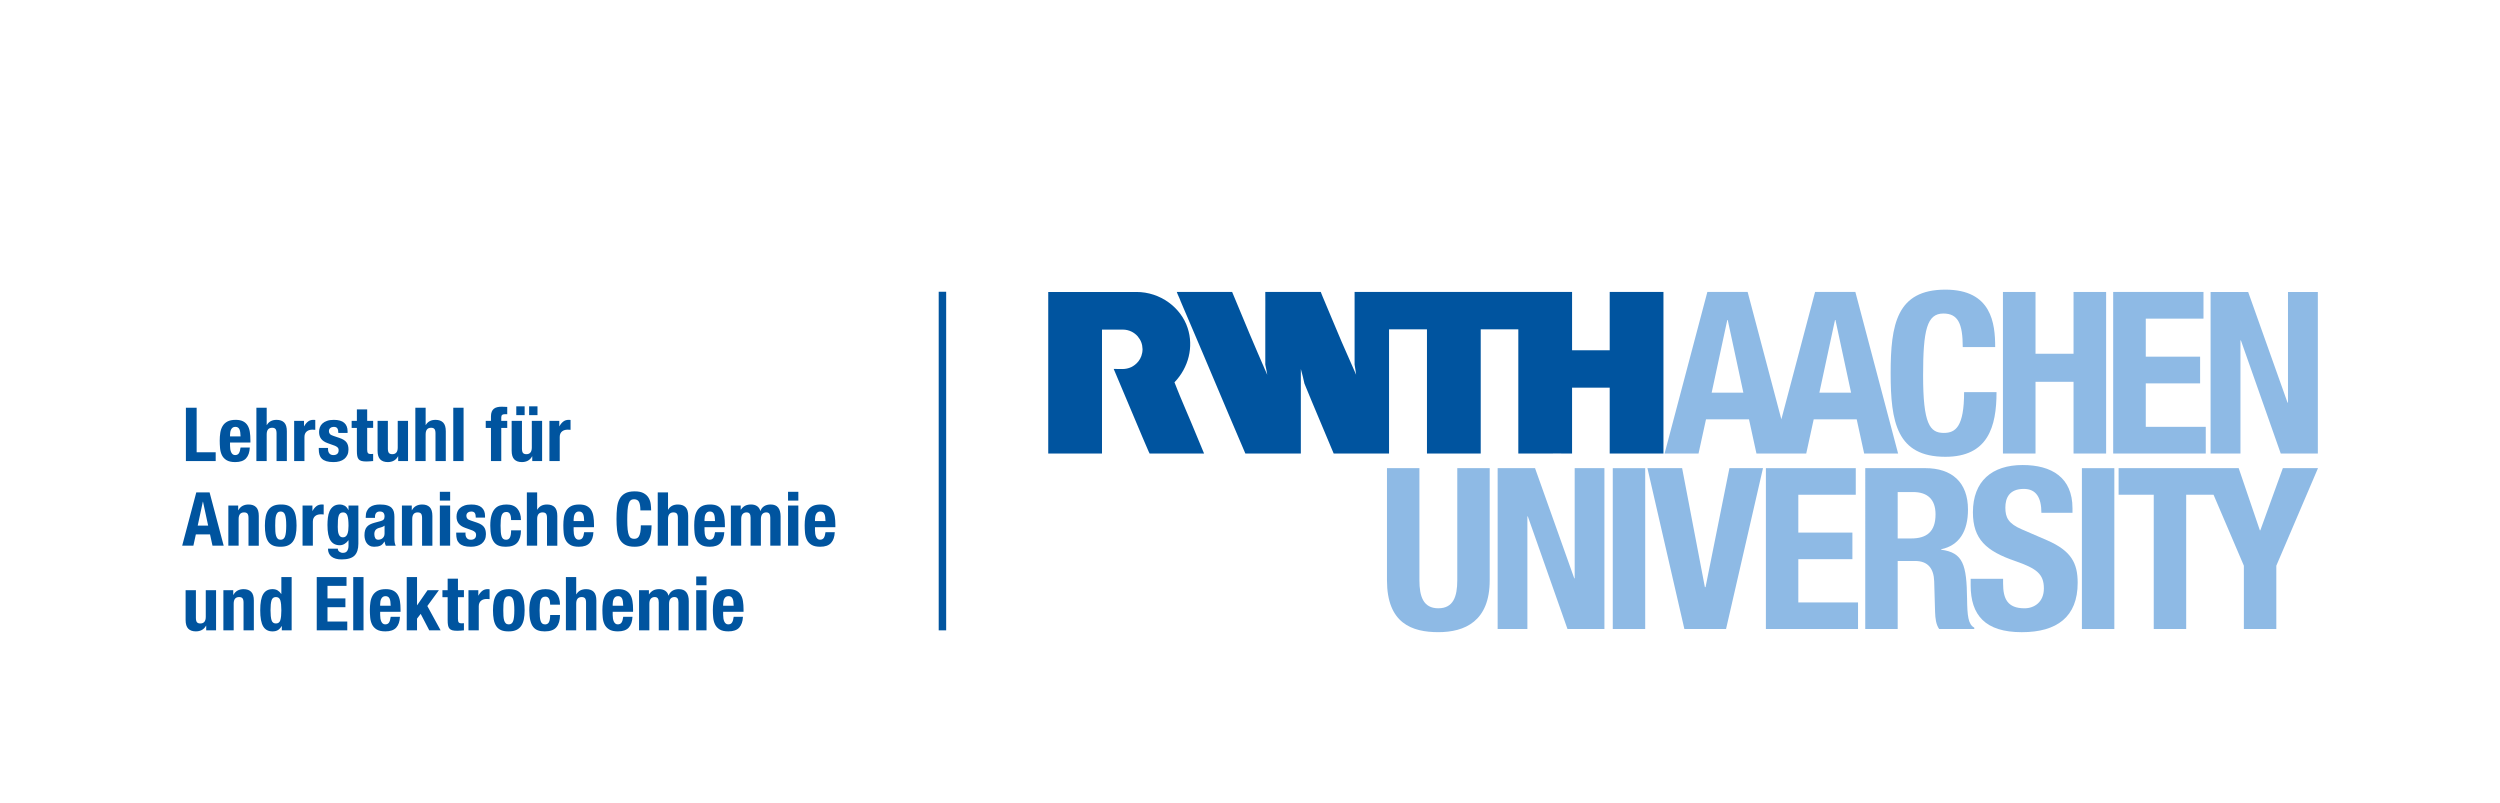
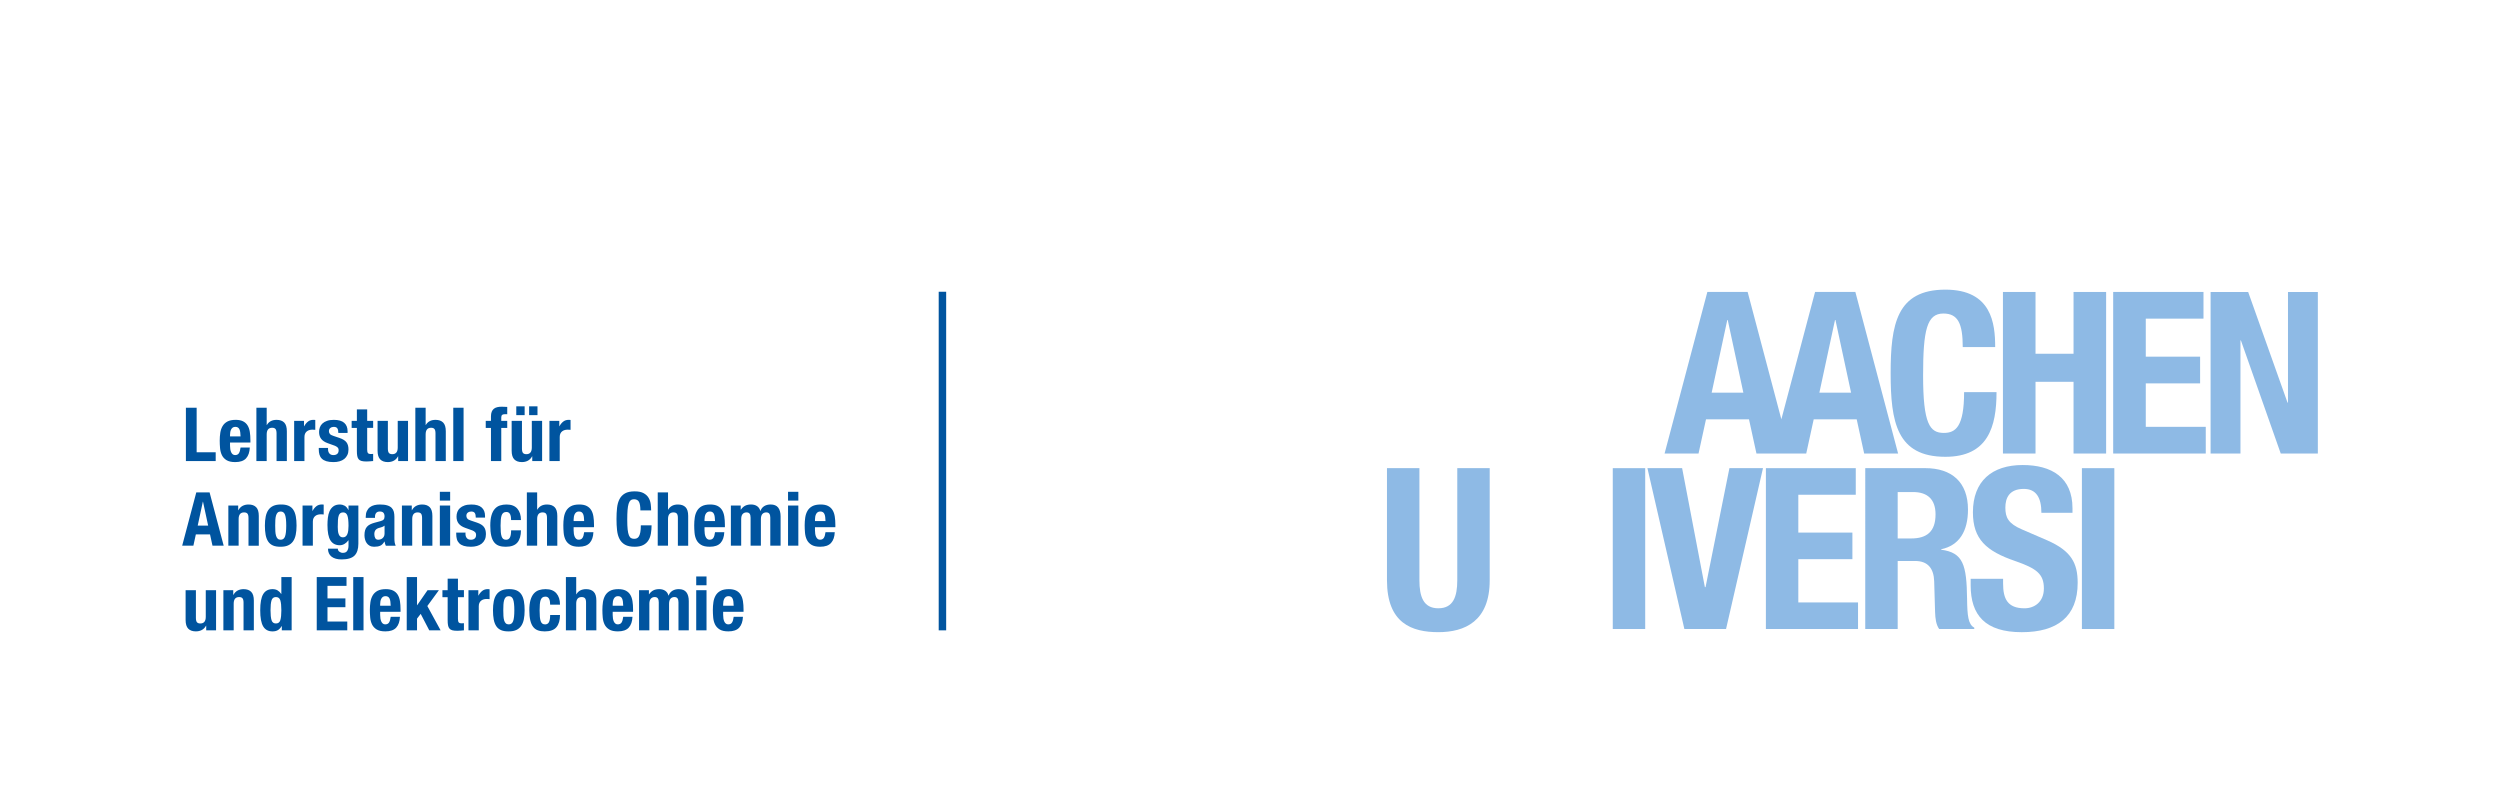
<svg xmlns="http://www.w3.org/2000/svg" xmlns:xlink="http://www.w3.org/1999/xlink" version="1.1" id="Ebene_1" x="0px" y="0px" width="342.571px" height="110px" viewBox="0 0 342.571 110" enable-background="new 0 0 342.571 110" xml:space="preserve">
  <rect fill="#FFFFFF" width="342.571" height="110" />
  <g>
    <defs>
      <rect id="SVGID_1_" x="10.463" y="16.78" width="321.666" height="92.795" />
    </defs>
    <clipPath id="SVGID_2_">
      <use xlink:href="#SVGID_1_" overflow="visible" />
    </clipPath>
    <path clip-path="url(#SVGID_2_)" fill="#8EBAE5" d="M255.592,86.192h4.445v-9.323h2.376c1.791,0,2.563,1.051,2.625,2.779   l0.123,4.229c0.03,0.862,0.124,1.696,0.556,2.314h4.814v-0.185c-0.833-0.434-0.957-1.637-0.986-3.951   c-0.063-4.662-0.525-6.329-3.55-6.73v-0.062c2.5-0.524,3.674-2.5,3.674-5.434c0-3.767-2.224-5.681-5.866-5.681h-8.211V86.192z    M260.037,67.424h2.099c2.006,0,3.088,1.019,3.088,3.057c0,2.376-1.205,3.302-3.335,3.302h-1.852V67.424z" />
    <path clip-path="url(#SVGID_2_)" fill="#8EBAE5" d="M190.055,64.151v15.373c0,5.896,3.426,7.1,7.038,7.1   c3.611,0,7.039-1.48,7.039-7.1V64.151h-4.445v15.373c0,2.192-0.524,3.828-2.594,3.828c-2.068,0-2.593-1.636-2.593-3.828V64.151   H190.055z" />
  </g>
-   <polygon fill="#8EBAE5" points="205.22,64.151 205.22,86.192 209.295,86.192 209.295,70.759 209.355,70.759 214.789,86.192   219.852,86.192 219.852,64.151 215.776,64.151 215.776,79.246 215.716,79.246 210.344,64.151 " />
  <rect x="220.995" y="64.151" fill="#8EBAE5" width="4.445" height="22.041" />
  <polygon fill="#8EBAE5" points="225.744,64.151 230.807,86.192 236.518,86.192 241.58,64.151 236.98,64.151 233.709,80.451   233.616,80.451 230.499,64.151 " />
  <polygon fill="#8EBAE5" points="241.977,64.151 241.977,86.192 254.603,86.192 254.603,82.551 246.421,82.551 246.421,76.622   253.831,76.622 253.831,72.98 246.421,72.98 246.421,67.794 254.293,67.794 254.293,64.151 " />
  <g>
    <defs>
      <rect id="SVGID_3_" x="10.463" y="16.78" width="321.666" height="92.795" />
    </defs>
    <clipPath id="SVGID_4_">
      <use xlink:href="#SVGID_3_" overflow="visible" />
    </clipPath>
    <path clip-path="url(#SVGID_4_)" fill="#8EBAE5" d="M270.037,79.309v0.895c0,4.076,1.975,6.423,7.008,6.423   c4.815,0,7.655-2.101,7.655-6.763c0-2.685-0.865-4.382-4.199-5.834l-3.426-1.48c-1.884-0.804-2.284-1.637-2.284-2.994   c0-1.296,0.524-2.563,2.531-2.563c1.696,0,2.407,1.204,2.407,3.273h4.261v-0.618c0-4.229-2.872-5.927-6.823-5.927   c-4.198,0-6.821,2.191-6.821,6.481c0,3.675,1.821,5.312,5.772,6.668c2.933,1.02,3.952,1.761,3.952,3.768   c0,1.852-1.299,2.716-2.655,2.716c-2.347,0-2.934-1.327-2.934-3.396v-0.648H270.037z" />
  </g>
  <rect x="285.28" y="64.151" fill="#8EBAE5" width="4.444" height="22.041" />
-   <polygon fill="#8EBAE5" points="312.814,64.151 309.728,72.672 309.666,72.672 306.765,64.151 290.309,64.151 290.309,67.794   295.124,67.794 295.124,86.192 299.569,86.192 299.569,67.794 303.319,67.794 307.474,77.519 307.474,86.192 311.92,86.192   311.92,77.519 317.631,64.151 " />
  <g>
    <defs>
-       <rect id="SVGID_5_" x="10.463" y="16.78" width="321.666" height="92.795" />
-     </defs>
+       </defs>
    <clipPath id="SVGID_6_">
      <use xlink:href="#SVGID_5_" overflow="visible" />
    </clipPath>
    <path clip-path="url(#SVGID_6_)" fill="#00549F" d="M151.005,62.146h-0.282h-7.084v-2.495v-19.48v-0.163h7.069h0.015h4.995   c3.276-0.001,6.1,2.12,7.022,4.931c0.853,2.605,0.124,5.434-1.802,7.449c0.256,0.693,0.506,1.236,0.743,1.859   c0.535,1.233,1.024,2.466,1.559,3.683l1.753,4.217h-0.045h-7.424c0,0.004-0.06-0.178-0.119-0.253   c-0.297-0.651-0.565-1.351-0.861-2.004l-1.797-4.262c-0.713-1.722-1.426-3.35-2.138-5.072c0.889-0.024,1.554,0.143,2.412-0.252   c0.604-0.297,1.518-1.035,1.542-2.449c-0.024-0.701-0.218-1.232-0.681-1.785c-0.466-0.513-1.139-0.894-2.016-0.906   c0,0-2.862-0.001-2.861,0V62.146z" />
-     <path clip-path="url(#SVGID_6_)" fill="#00549F" d="M227.941,40.008v22.139h-5.751h-1.615V53.12h-0.688h-4.409h-0.061v9.027   c-1.336,0-2.776-0.015-4.112,0h-3.253V45.13h-5.151v0.534v1.603v7.291v7.588h-0.06h-7.307V52.97v-0.356V45.13h-5.196v8.033v8.983   h-7.587c-1.322-3.191-2.717-6.414-4.009-9.592c-0.149-0.668-0.297-1.337-0.49-1.99v11.582h-7.603   c-1.507-3.504-2.955-6.938-4.457-10.494c-0.521-1.232-0.948-2.234-1.486-3.515l-0.074-0.168l-1.17-2.747l-1.676-3.923   c-0.147-0.445-0.384-0.847-0.534-1.292h7.586c1.559,3.786,3.132,7.528,4.767,11.255l0.045,0.089   c-0.06-0.431-0.194-0.98-0.269-1.395v-6.608c0.015-1.055,0-2.258,0-3.341h7.603c0.096,0.241,0.148,0.371,0.223,0.565   c0.891,2.093,1.738,4.172,2.629,6.25l1.99,4.529c-0.045-0.476-0.149-0.935-0.209-1.395v-9.949h0.608h5.168h18.709h5.315v1.381   v6.608h0.357h4.8v-7.989h3.842H227.941z" />
+     <path clip-path="url(#SVGID_6_)" fill="#00549F" d="M227.941,40.008v22.139h-5.751h-1.615V53.12h-0.688h-4.409h-0.061v9.027   c-1.336,0-2.776-0.015-4.112,0h-3.253V45.13h-5.151v0.534v1.603v7.291v7.588h-0.06h-7.307V52.97v-0.356V45.13h-5.196v8.033h-7.587c-1.322-3.191-2.717-6.414-4.009-9.592c-0.149-0.668-0.297-1.337-0.49-1.99v11.582h-7.603   c-1.507-3.504-2.955-6.938-4.457-10.494c-0.521-1.232-0.948-2.234-1.486-3.515l-0.074-0.168l-1.17-2.747l-1.676-3.923   c-0.147-0.445-0.384-0.847-0.534-1.292h7.586c1.559,3.786,3.132,7.528,4.767,11.255l0.045,0.089   c-0.06-0.431-0.194-0.98-0.269-1.395v-6.608c0.015-1.055,0-2.258,0-3.341h7.603c0.096,0.241,0.148,0.371,0.223,0.565   c0.891,2.093,1.738,4.172,2.629,6.25l1.99,4.529c-0.045-0.476-0.149-0.935-0.209-1.395v-9.949h0.608h5.168h18.709h5.315v1.381   v6.608h0.357h4.8v-7.989h3.842H227.941z" />
  </g>
  <path fill="#8EBAE5" d="M249.306,53.805l2.141-9.954h0.062l2.141,9.954H249.306z M234.547,53.805l2.139-9.954h0.063l2.14,9.954  H234.547z M254.237,40.005h-5.521l-4.62,17.452l-4.62-17.452h-5.52l-5.861,22.141h4.652l1.023-4.682h5.893l1.021,4.682h6.822  l1.023-4.682h5.892l1.023,4.682h4.651L254.237,40.005z" />
  <g>
    <defs>
      <rect id="SVGID_7_" x="10.463" y="16.78" width="321.666" height="92.795" />
    </defs>
    <clipPath id="SVGID_8_">
      <use xlink:href="#SVGID_7_" overflow="visible" />
    </clipPath>
    <path clip-path="url(#SVGID_8_)" fill="#8EBAE5" d="M273.396,47.561c0-3.21-0.462-7.872-6.822-7.872   c-6.667,0-7.502,4.754-7.502,11.453c0,6.698,0.835,11.452,7.502,11.452c5.834,0,7.007-4.105,7.007-8.859h-4.444   c0,4.754-1.174,5.587-2.778,5.587c-1.914,0-2.84-1.204-2.84-7.872c0-6.235,0.524-8.488,2.778-8.488   c2.006,0,2.654,1.389,2.654,4.599H273.396z" />
  </g>
  <polygon fill="#8EBAE5" points="274.46,62.146 278.924,62.146 278.924,52.318 284.134,52.318 284.134,62.146 288.599,62.146   288.599,40.008 284.134,40.008 284.134,48.474 278.924,48.474 278.924,40.008 274.46,40.008 " />
  <polygon fill="#8EBAE5" points="289.566,40.004 289.566,62.146 302.252,62.146 302.252,58.488 294.032,58.488 294.032,52.533   301.477,52.533 301.477,48.873 294.032,48.873 294.032,43.663 301.94,43.663 301.94,40.004 " />
  <polygon fill="#8EBAE5" points="302.914,40.008 302.914,62.146 307.007,62.146 307.007,46.643 307.068,46.643 312.526,62.146   317.611,62.146 317.611,40.008 313.519,40.008 313.519,55.17 313.456,55.17 308.062,40.008 " />
  <rect x="128.629" y="39.978" fill="#00549F" width="1.023" height="46.398" />
  <g>
    <defs>
      <rect id="SVGID_9_" x="10.463" y="16.78" width="321.666" height="92.795" />
    </defs>
    <clipPath id="SVGID_10_">
      <use xlink:href="#SVGID_9_" overflow="visible" />
    </clipPath>
    <path clip-path="url(#SVGID_10_)" fill="#00549F" d="M99.093,83v-0.215c0-0.13,0.012-0.259,0.036-0.388   c0.024-0.131,0.063-0.248,0.117-0.354c0.056-0.105,0.128-0.192,0.22-0.256c0.092-0.065,0.21-0.097,0.353-0.097   c0.143,0,0.261,0.027,0.353,0.087c0.092,0.058,0.164,0.143,0.215,0.255c0.051,0.113,0.087,0.249,0.107,0.41   c0.021,0.159,0.035,0.345,0.041,0.557H99.093z M101.886,83.839v-0.316c0-0.424-0.027-0.807-0.082-1.151   c-0.054-0.345-0.157-0.637-0.307-0.88c-0.149-0.242-0.356-0.43-0.619-0.563c-0.262-0.133-0.598-0.2-1.008-0.2   c-0.476,0-0.859,0.079-1.145,0.235c-0.287,0.157-0.507,0.369-0.66,0.635c-0.154,0.267-0.256,0.569-0.307,0.91   c-0.051,0.341-0.077,0.696-0.077,1.064c0,0.341,0.015,0.687,0.046,1.038c0.031,0.351,0.115,0.668,0.251,0.952   c0.137,0.282,0.348,0.513,0.634,0.689c0.286,0.177,0.685,0.266,1.197,0.266c0.675,0,1.17-0.172,1.483-0.516   c0.314-0.345,0.485-0.837,0.512-1.479h-1.269c-0.041,0.348-0.115,0.606-0.225,0.777c-0.108,0.171-0.282,0.256-0.522,0.256   c-0.128,0-0.238-0.035-0.327-0.107c-0.088-0.071-0.159-0.167-0.215-0.286c-0.054-0.12-0.093-0.256-0.117-0.409   c-0.024-0.154-0.036-0.312-0.036-0.476v-0.44H101.886z M95.401,86.376h1.412v-5.504h-1.412V86.376z M95.401,80.197h1.412V78.99   h-1.412V80.197z M87.569,86.376h1.411v-3.621c0-0.328,0.067-0.565,0.2-0.717c0.133-0.15,0.312-0.225,0.537-0.225   c0.198,0,0.34,0.062,0.425,0.185c0.085,0.122,0.127,0.299,0.127,0.532v3.846h1.412v-3.621c0-0.328,0.067-0.565,0.2-0.717   c0.133-0.15,0.312-0.225,0.537-0.225c0.198,0,0.339,0.062,0.424,0.185c0.086,0.122,0.128,0.299,0.128,0.532v3.846h1.412v-4   c0-0.532-0.111-0.939-0.333-1.222c-0.221-0.284-0.567-0.426-1.038-0.426c-0.333,0-0.622,0.074-0.864,0.221   c-0.242,0.146-0.418,0.366-0.527,0.66h-0.021c-0.074-0.287-0.223-0.506-0.445-0.655c-0.221-0.15-0.496-0.226-0.823-0.226   c-0.307,0-0.571,0.055-0.793,0.164c-0.221,0.109-0.42,0.289-0.598,0.542h-0.021v-0.563h-1.35V86.376z M83.955,83v-0.215   c0-0.13,0.013-0.259,0.036-0.388c0.025-0.131,0.064-0.248,0.118-0.354c0.055-0.105,0.128-0.192,0.22-0.256   c0.092-0.065,0.21-0.097,0.353-0.097s0.261,0.027,0.353,0.087c0.092,0.058,0.163,0.143,0.215,0.255   c0.051,0.113,0.086,0.249,0.107,0.41c0.02,0.159,0.035,0.345,0.041,0.557H83.955z M86.748,83.839v-0.316   c0-0.424-0.026-0.807-0.082-1.151c-0.054-0.345-0.156-0.637-0.306-0.88c-0.15-0.242-0.356-0.43-0.619-0.563   c-0.262-0.133-0.599-0.2-1.008-0.2c-0.477,0-0.859,0.079-1.146,0.235c-0.286,0.157-0.506,0.369-0.66,0.635   c-0.153,0.267-0.255,0.569-0.307,0.91c-0.051,0.341-0.076,0.696-0.076,1.064c0,0.341,0.015,0.687,0.046,1.038   c0.03,0.351,0.114,0.668,0.25,0.952c0.137,0.282,0.348,0.513,0.635,0.689c0.286,0.177,0.685,0.266,1.197,0.266   c0.675,0,1.17-0.172,1.483-0.516c0.314-0.345,0.485-0.837,0.511-1.479h-1.268c-0.041,0.348-0.116,0.606-0.225,0.777   c-0.109,0.171-0.283,0.256-0.522,0.256c-0.129,0-0.238-0.035-0.327-0.107c-0.088-0.071-0.16-0.167-0.215-0.286   c-0.054-0.12-0.093-0.256-0.118-0.409c-0.023-0.154-0.036-0.312-0.036-0.476v-0.44H86.748z M77.544,86.376h1.412v-3.652   c0-0.606,0.25-0.91,0.747-0.91c0.212,0,0.365,0.057,0.46,0.169c0.096,0.112,0.143,0.312,0.143,0.599v3.795h1.412v-4.082   c0-0.552-0.121-0.951-0.363-1.197c-0.241-0.245-0.588-0.368-1.038-0.368c-0.62,0-1.067,0.235-1.341,0.706h-0.02v-2.362h-1.412   V86.376z M76.736,82.857c0-0.655-0.165-1.175-0.496-1.556c-0.33-0.382-0.824-0.573-1.478-0.573c-0.328,0-0.627,0.045-0.901,0.134   c-0.272,0.089-0.507,0.243-0.705,0.465c-0.198,0.222-0.351,0.519-0.461,0.89c-0.108,0.372-0.163,0.841-0.163,1.407   c0,0.553,0.045,1.015,0.133,1.386c0.089,0.372,0.22,0.668,0.393,0.891c0.174,0.222,0.393,0.381,0.655,0.476   c0.263,0.095,0.572,0.143,0.926,0.143c0.751,0,1.288-0.193,1.611-0.583c0.324-0.389,0.486-0.943,0.486-1.667h-1.35   c0,0.45-0.054,0.777-0.164,0.982c-0.108,0.204-0.282,0.307-0.522,0.307c-0.156,0-0.284-0.035-0.383-0.107   c-0.098-0.071-0.175-0.187-0.23-0.343c-0.055-0.156-0.093-0.356-0.113-0.599s-0.031-0.534-0.031-0.875   c0-0.313,0.011-0.59,0.031-0.828s0.058-0.435,0.113-0.589c0.055-0.152,0.135-0.269,0.24-0.347c0.106-0.079,0.248-0.118,0.424-0.118   c0.13,0,0.238,0.033,0.323,0.097c0.086,0.065,0.15,0.151,0.194,0.257c0.045,0.104,0.076,0.225,0.092,0.357   c0.018,0.133,0.026,0.264,0.026,0.395H76.736z M68.985,82.847c0.014-0.238,0.046-0.442,0.097-0.613   c0.051-0.172,0.127-0.305,0.225-0.399c0.099-0.095,0.237-0.143,0.414-0.143c0.287,0,0.485,0.149,0.594,0.449   c0.109,0.301,0.163,0.795,0.163,1.483c0,0.689-0.054,1.184-0.163,1.483c-0.109,0.3-0.307,0.45-0.594,0.45   c-0.177,0-0.315-0.048-0.414-0.144c-0.098-0.095-0.174-0.229-0.225-0.399c-0.051-0.17-0.083-0.375-0.097-0.612   c-0.013-0.239-0.021-0.499-0.021-0.778S68.972,83.085,68.985,82.847 M67.655,84.893c0.068,0.361,0.184,0.665,0.348,0.91   c0.163,0.246,0.385,0.429,0.665,0.547c0.28,0.12,0.631,0.177,1.053,0.169c0.403,0,0.742-0.063,1.018-0.188   c0.276-0.126,0.501-0.311,0.67-0.552c0.171-0.243,0.294-0.545,0.369-0.906c0.075-0.361,0.112-0.777,0.112-1.248   c0-0.478-0.034-0.898-0.102-1.263c-0.068-0.365-0.184-0.67-0.348-0.916c-0.164-0.245-0.385-0.428-0.665-0.547   c-0.279-0.12-0.63-0.177-1.054-0.17c-0.402,0-0.741,0.063-1.018,0.189c-0.276,0.126-0.499,0.31-0.67,0.553   c-0.169,0.242-0.292,0.544-0.368,0.905c-0.075,0.361-0.112,0.778-0.112,1.248C67.553,84.108,67.587,84.532,67.655,84.893    M64.193,86.376h1.412v-3.304c0-0.185,0.03-0.34,0.092-0.466c0.061-0.126,0.143-0.229,0.245-0.308   c0.103-0.078,0.215-0.135,0.338-0.168c0.123-0.034,0.246-0.052,0.368-0.052c0.075,0,0.149,0.002,0.22,0.006   c0.072,0.003,0.144,0.008,0.22,0.015v-1.351c-0.041-0.007-0.084-0.012-0.128-0.015c-0.045-0.003-0.087-0.006-0.128-0.006   c-0.293,0-0.542,0.08-0.746,0.24c-0.205,0.161-0.379,0.374-0.522,0.641h-0.021v-0.737h-1.35V86.376z M61.341,80.872h-0.716v0.962   h0.716v3.151c0,0.278,0.016,0.511,0.051,0.694c0.034,0.185,0.097,0.333,0.189,0.445c0.092,0.113,0.223,0.193,0.394,0.241   c0.17,0.048,0.395,0.07,0.675,0.07c0.164,0,0.319-0.007,0.466-0.02c0.146-0.013,0.298-0.028,0.455-0.041v-0.982   c-0.048,0.008-0.099,0.013-0.153,0.016c-0.056,0.003-0.11,0.005-0.164,0.005c-0.205,0-0.34-0.046-0.404-0.138   c-0.066-0.093-0.097-0.247-0.097-0.466v-2.977h0.818v-0.962h-0.818v-1.575h-1.412V80.872z M55.733,79.072v7.304h1.412V84.77   l0.501-0.654l1.176,2.261h1.555l-1.821-3.335l1.586-2.169h-1.555l-1.422,2.056h-0.02v-3.855H55.733z M52.093,83v-0.215   c0-0.13,0.011-0.259,0.036-0.388c0.023-0.131,0.062-0.248,0.117-0.354s0.128-0.192,0.22-0.256c0.092-0.065,0.21-0.097,0.353-0.097   c0.144,0,0.261,0.027,0.353,0.087c0.092,0.058,0.164,0.143,0.215,0.255c0.051,0.113,0.087,0.249,0.107,0.41   c0.021,0.159,0.034,0.345,0.041,0.557H52.093z M54.886,83.839v-0.316c0-0.424-0.028-0.807-0.082-1.151   c-0.055-0.345-0.158-0.637-0.307-0.88c-0.15-0.242-0.357-0.43-0.619-0.563c-0.263-0.133-0.598-0.2-1.008-0.2   c-0.477,0-0.859,0.079-1.145,0.235c-0.287,0.157-0.507,0.369-0.66,0.635c-0.154,0.267-0.256,0.569-0.307,0.91   c-0.051,0.341-0.077,0.696-0.077,1.064c0,0.341,0.016,0.687,0.046,1.038c0.031,0.351,0.114,0.668,0.251,0.952   c0.136,0.282,0.348,0.513,0.634,0.689c0.287,0.177,0.686,0.266,1.197,0.266c0.675,0,1.169-0.172,1.483-0.516   c0.313-0.345,0.484-0.837,0.512-1.479h-1.269c-0.041,0.348-0.116,0.606-0.225,0.777s-0.283,0.256-0.521,0.256   c-0.13,0-0.24-0.035-0.328-0.107c-0.089-0.071-0.16-0.167-0.215-0.286c-0.055-0.12-0.094-0.256-0.117-0.409   c-0.025-0.154-0.036-0.312-0.036-0.476v-0.44H54.886z M48.401,86.376h1.412v-7.304h-1.412V86.376z M43.402,79.072v7.304h4.184   v-1.207h-2.711v-1.964h2.455v-1.207h-2.455v-1.719h2.608v-1.207H43.402z M37.207,82.269c0.092-0.304,0.292-0.455,0.599-0.455   c0.314,0,0.516,0.151,0.608,0.455s0.139,0.756,0.139,1.355c0,0.601-0.047,1.052-0.139,1.356c-0.092,0.303-0.294,0.454-0.608,0.454   c-0.307,0-0.507-0.151-0.599-0.454c-0.092-0.305-0.138-0.756-0.138-1.356C37.069,83.024,37.115,82.572,37.207,82.269    M38.614,86.376h1.35v-7.304h-1.411v2.312h-0.021c-0.15-0.218-0.319-0.382-0.506-0.491c-0.188-0.109-0.415-0.164-0.681-0.164   c-0.58,0-1.005,0.228-1.278,0.681c-0.274,0.454-0.41,1.191-0.41,2.215s0.136,1.762,0.41,2.215c0.273,0.453,0.698,0.68,1.278,0.68   c0.287,0,0.527-0.056,0.722-0.169c0.194-0.111,0.37-0.298,0.526-0.557h0.021V86.376z M30.61,86.376h1.412v-3.652   c0-0.606,0.248-0.91,0.746-0.91c0.212,0,0.366,0.057,0.461,0.169c0.095,0.112,0.143,0.312,0.143,0.599v3.795h1.412v-4.082   c0-0.552-0.121-0.951-0.363-1.197c-0.243-0.245-0.589-0.368-1.039-0.368c-0.307,0-0.58,0.063-0.818,0.189   c-0.239,0.126-0.433,0.326-0.583,0.599H31.96v-0.645h-1.35V86.376z M28.257,86.376h1.35v-5.504h-1.411v3.652   c0,0.606-0.249,0.91-0.747,0.91c-0.212,0-0.365-0.056-0.461-0.169c-0.095-0.111-0.143-0.312-0.143-0.598v-3.796h-1.411v4.082   c0,0.552,0.12,0.951,0.363,1.197c0.242,0.245,0.588,0.367,1.038,0.367c0.307,0,0.58-0.063,0.818-0.188   c0.239-0.126,0.433-0.325,0.584-0.598h0.02V86.376z" />
    <path clip-path="url(#SVGID_10_)" fill="#00549F" d="M111.675,71.4v-0.215c0-0.13,0.012-0.259,0.036-0.389   c0.023-0.13,0.063-0.247,0.118-0.354c0.054-0.104,0.127-0.19,0.22-0.255c0.092-0.064,0.209-0.098,0.352-0.098   c0.144,0,0.261,0.029,0.353,0.087c0.092,0.059,0.164,0.145,0.215,0.256c0.051,0.113,0.087,0.249,0.108,0.409   c0.02,0.161,0.033,0.346,0.041,0.558H111.675z M114.468,72.24v-0.317c0-0.423-0.028-0.807-0.082-1.151   c-0.054-0.345-0.156-0.638-0.307-0.88c-0.15-0.243-0.356-0.43-0.619-0.563c-0.263-0.134-0.598-0.199-1.007-0.199   c-0.478,0-0.86,0.079-1.146,0.235c-0.287,0.156-0.507,0.367-0.66,0.634c-0.153,0.266-0.256,0.569-0.307,0.911   c-0.051,0.34-0.077,0.694-0.077,1.063c0,0.34,0.016,0.688,0.046,1.038c0.031,0.352,0.115,0.668,0.251,0.951   c0.136,0.284,0.348,0.514,0.634,0.69c0.287,0.178,0.686,0.267,1.197,0.267c0.675,0,1.17-0.172,1.484-0.518   c0.314-0.344,0.483-0.836,0.511-1.478h-1.268c-0.041,0.348-0.116,0.607-0.226,0.778c-0.109,0.17-0.283,0.255-0.521,0.255   c-0.13,0-0.239-0.035-0.328-0.107c-0.089-0.072-0.16-0.167-0.214-0.287c-0.055-0.119-0.095-0.255-0.118-0.408   c-0.024-0.153-0.036-0.313-0.036-0.476V72.24H114.468z M107.983,74.776h1.412v-5.504h-1.412V74.776z M107.983,68.598h1.412v-1.207   h-1.412V68.598z M100.151,74.776h1.412v-3.621c0-0.327,0.066-0.565,0.199-0.717c0.133-0.149,0.312-0.225,0.537-0.225   c0.198,0,0.34,0.062,0.425,0.184c0.086,0.123,0.128,0.301,0.128,0.532v3.847h1.411v-3.621c0-0.327,0.067-0.565,0.2-0.717   c0.133-0.149,0.312-0.225,0.537-0.225c0.197,0,0.34,0.062,0.425,0.184c0.084,0.123,0.127,0.301,0.127,0.532v3.847h1.412v-4   c0-0.531-0.11-0.938-0.332-1.223c-0.222-0.283-0.568-0.424-1.039-0.424c-0.334,0-0.622,0.073-0.864,0.22   c-0.243,0.146-0.417,0.366-0.527,0.66h-0.02c-0.075-0.287-0.223-0.505-0.445-0.655c-0.221-0.15-0.497-0.225-0.824-0.225   c-0.307,0-0.571,0.054-0.793,0.163c-0.221,0.109-0.421,0.29-0.598,0.543H101.5v-0.563h-1.35V74.776z M96.538,71.4v-0.215   c0-0.13,0.012-0.259,0.036-0.389s0.063-0.247,0.117-0.354c0.055-0.104,0.128-0.19,0.22-0.255c0.092-0.064,0.21-0.098,0.353-0.098   s0.261,0.029,0.353,0.087c0.092,0.059,0.164,0.145,0.215,0.256c0.051,0.113,0.087,0.249,0.107,0.409   c0.021,0.161,0.035,0.346,0.041,0.558H96.538z M99.331,72.24v-0.317c0-0.423-0.027-0.807-0.082-1.151   c-0.055-0.345-0.157-0.638-0.307-0.88c-0.15-0.243-0.356-0.43-0.619-0.563c-0.262-0.134-0.599-0.199-1.008-0.199   c-0.477,0-0.859,0.079-1.146,0.235c-0.286,0.156-0.506,0.367-0.659,0.634c-0.154,0.266-0.256,0.569-0.307,0.911   c-0.051,0.34-0.077,0.694-0.077,1.063c0,0.34,0.015,0.688,0.046,1.038c0.031,0.352,0.115,0.668,0.251,0.951   c0.137,0.284,0.347,0.514,0.634,0.69c0.286,0.178,0.685,0.267,1.197,0.267c0.675,0,1.17-0.172,1.483-0.518   c0.314-0.344,0.485-0.836,0.512-1.478h-1.269c-0.041,0.348-0.115,0.607-0.225,0.778c-0.108,0.17-0.282,0.255-0.522,0.255   c-0.129,0-0.238-0.035-0.327-0.107c-0.088-0.072-0.16-0.167-0.215-0.287c-0.054-0.119-0.093-0.255-0.117-0.408   s-0.036-0.313-0.036-0.476V72.24H99.331z M90.126,74.776h1.411v-3.651c0-0.607,0.25-0.911,0.747-0.911   c0.212,0,0.365,0.056,0.46,0.169c0.097,0.112,0.144,0.312,0.144,0.598v3.796H94.3v-4.082c0-0.552-0.12-0.95-0.363-1.196   c-0.241-0.245-0.588-0.368-1.038-0.368c-0.62,0-1.067,0.235-1.34,0.706h-0.021v-2.364h-1.411V74.776z M89.223,69.938   c0-0.266-0.018-0.55-0.056-0.854c-0.037-0.304-0.131-0.586-0.281-0.85c-0.15-0.263-0.377-0.479-0.681-0.649   c-0.302-0.171-0.717-0.256-1.243-0.256c-0.552,0-0.992,0.094-1.319,0.281c-0.328,0.188-0.578,0.448-0.752,0.782   c-0.174,0.335-0.287,0.735-0.338,1.202c-0.051,0.468-0.076,0.978-0.076,1.53c0,0.552,0.025,1.061,0.076,1.528   c0.051,0.469,0.164,0.868,0.338,1.202c0.174,0.335,0.424,0.596,0.752,0.783c0.327,0.188,0.767,0.281,1.319,0.281   c0.485,0,0.879-0.079,1.182-0.235c0.304-0.157,0.539-0.371,0.706-0.64c0.168-0.27,0.281-0.581,0.343-0.937   c0.061-0.354,0.092-0.729,0.092-1.125h-1.473c0,0.396-0.024,0.715-0.072,0.956c-0.047,0.243-0.113,0.431-0.194,0.563   c-0.082,0.133-0.18,0.222-0.292,0.266c-0.113,0.044-0.233,0.067-0.363,0.067c-0.157,0-0.295-0.033-0.415-0.098   c-0.118-0.064-0.217-0.191-0.296-0.379c-0.078-0.187-0.136-0.451-0.174-0.793c-0.037-0.341-0.056-0.788-0.056-1.34   c0-0.519,0.014-0.957,0.041-1.314c0.027-0.358,0.075-0.647,0.143-0.869c0.068-0.223,0.162-0.382,0.281-0.481   c0.12-0.099,0.271-0.147,0.455-0.147c0.335,0,0.565,0.12,0.691,0.362c0.127,0.242,0.189,0.63,0.189,1.161H89.223z M78.604,71.4   v-0.215c0-0.13,0.013-0.259,0.036-0.389c0.025-0.13,0.064-0.247,0.118-0.354c0.055-0.104,0.128-0.19,0.22-0.255   c0.092-0.064,0.21-0.098,0.353-0.098s0.261,0.029,0.353,0.087c0.092,0.059,0.163,0.145,0.215,0.256   c0.051,0.113,0.087,0.249,0.107,0.409c0.02,0.161,0.035,0.346,0.041,0.558H78.604z M81.396,72.24v-0.317   c0-0.423-0.026-0.807-0.082-1.151c-0.054-0.345-0.156-0.638-0.306-0.88c-0.15-0.243-0.356-0.43-0.619-0.563   c-0.262-0.134-0.599-0.199-1.008-0.199c-0.477,0-0.859,0.079-1.146,0.235c-0.286,0.156-0.506,0.367-0.66,0.634   c-0.153,0.266-0.255,0.569-0.307,0.911c-0.051,0.34-0.076,0.694-0.076,1.063c0,0.34,0.015,0.688,0.046,1.038   c0.03,0.352,0.114,0.668,0.25,0.951c0.137,0.284,0.348,0.514,0.635,0.69c0.286,0.178,0.685,0.267,1.197,0.267   c0.675,0,1.17-0.172,1.483-0.518c0.314-0.344,0.485-0.836,0.511-1.478h-1.268c-0.041,0.348-0.116,0.607-0.225,0.778   c-0.109,0.17-0.283,0.255-0.522,0.255c-0.129,0-0.238-0.035-0.327-0.107c-0.088-0.072-0.16-0.167-0.215-0.287   c-0.054-0.119-0.093-0.255-0.118-0.408c-0.023-0.153-0.036-0.313-0.036-0.476V72.24H81.396z M72.193,74.776h1.412v-3.651   c0-0.607,0.25-0.911,0.747-0.911c0.212,0,0.365,0.056,0.46,0.169c0.096,0.112,0.143,0.312,0.143,0.598v3.796h1.412v-4.082   c0-0.552-0.121-0.95-0.363-1.196c-0.241-0.245-0.588-0.368-1.038-0.368c-0.62,0-1.067,0.235-1.34,0.706h-0.021v-2.364h-1.412   V74.776z M71.386,71.258c0-0.655-0.166-1.174-0.496-1.555c-0.331-0.383-0.824-0.573-1.478-0.573c-0.328,0-0.628,0.044-0.9,0.133   c-0.274,0.089-0.509,0.243-0.706,0.465c-0.199,0.223-0.352,0.52-0.461,0.891c-0.109,0.372-0.163,0.841-0.163,1.406   c0,0.553,0.044,1.016,0.133,1.387c0.088,0.371,0.22,0.668,0.393,0.89c0.174,0.222,0.392,0.381,0.655,0.476   c0.262,0.096,0.571,0.144,0.926,0.144c0.75,0,1.287-0.194,1.611-0.583c0.323-0.389,0.486-0.944,0.486-1.668h-1.35   c0,0.45-0.055,0.778-0.164,0.981c-0.109,0.205-0.283,0.308-0.522,0.308c-0.157,0-0.285-0.035-0.383-0.107   c-0.099-0.072-0.176-0.186-0.23-0.343c-0.056-0.156-0.092-0.356-0.113-0.598c-0.02-0.243-0.031-0.534-0.031-0.875   c0-0.314,0.011-0.591,0.031-0.829c0.021-0.238,0.057-0.435,0.113-0.588c0.054-0.153,0.134-0.27,0.24-0.349   c0.105-0.078,0.247-0.117,0.425-0.117c0.128,0,0.236,0.032,0.322,0.098c0.085,0.063,0.149,0.149,0.194,0.256   c0.044,0.104,0.075,0.225,0.092,0.358c0.017,0.133,0.026,0.264,0.026,0.394H71.386z M62.515,72.976v0.195   c0,0.266,0.03,0.506,0.092,0.721c0.061,0.215,0.169,0.399,0.322,0.552c0.153,0.154,0.359,0.271,0.619,0.354   c0.259,0.082,0.589,0.123,0.992,0.123c0.293,0,0.566-0.036,0.819-0.107c0.251-0.071,0.468-0.179,0.649-0.322   c0.18-0.144,0.322-0.324,0.425-0.542c0.102-0.219,0.153-0.471,0.153-0.758c0-0.416-0.092-0.745-0.276-0.986   c-0.184-0.243-0.498-0.438-0.941-0.588l-0.849-0.287c-0.24-0.074-0.401-0.167-0.486-0.276c-0.086-0.109-0.128-0.232-0.128-0.368   c0-0.198,0.066-0.346,0.199-0.444c0.133-0.101,0.288-0.149,0.466-0.149c0.231,0,0.394,0.067,0.486,0.2   c0.092,0.133,0.138,0.343,0.138,0.629h1.268v-0.226c0-0.497-0.153-0.883-0.46-1.155c-0.307-0.273-0.781-0.409-1.422-0.409   c-0.362,0-0.67,0.044-0.926,0.133c-0.255,0.089-0.465,0.207-0.629,0.358c-0.164,0.149-0.283,0.324-0.358,0.526   c-0.076,0.201-0.112,0.414-0.112,0.64c0,0.389,0.098,0.708,0.296,0.957c0.198,0.248,0.491,0.44,0.88,0.578l0.992,0.357   c0.136,0.054,0.256,0.127,0.358,0.22c0.103,0.093,0.154,0.228,0.154,0.404c0,0.218-0.066,0.381-0.195,0.491   c-0.129,0.108-0.303,0.163-0.521,0.163c-0.24,0-0.422-0.073-0.548-0.22s-0.189-0.34-0.189-0.578v-0.185H62.515z M60.271,74.776   h1.412v-5.504h-1.412V74.776z M60.271,68.598h1.412v-1.207h-1.412V68.598z M55.074,74.776h1.412v-3.651   c0-0.607,0.249-0.911,0.747-0.911c0.211,0,0.364,0.056,0.46,0.169c0.095,0.112,0.143,0.312,0.143,0.598v3.796h1.412v-4.082   c0-0.552-0.122-0.95-0.363-1.196c-0.242-0.245-0.588-0.368-1.038-0.368c-0.307,0-0.58,0.063-0.819,0.188   c-0.239,0.126-0.433,0.325-0.583,0.599h-0.02v-0.645h-1.351V74.776z M52.695,73.108c0,0.157-0.028,0.289-0.082,0.395   c-0.055,0.104-0.125,0.191-0.21,0.261c-0.086,0.068-0.179,0.118-0.281,0.148s-0.202,0.046-0.297,0.046   c-0.191,0-0.327-0.074-0.409-0.226c-0.082-0.149-0.123-0.33-0.123-0.542c0-0.245,0.062-0.439,0.184-0.583   c0.123-0.143,0.328-0.246,0.614-0.307c0.088-0.02,0.188-0.053,0.297-0.097c0.108-0.044,0.211-0.104,0.307-0.18V73.108z    M51.385,70.961v-0.154c0-0.217,0.055-0.391,0.164-0.521c0.109-0.13,0.272-0.195,0.491-0.195c0.239,0,0.407,0.06,0.507,0.179   c0.098,0.12,0.148,0.285,0.148,0.497c0,0.185-0.041,0.324-0.123,0.419c-0.082,0.096-0.229,0.171-0.44,0.226l-0.798,0.215   c-0.245,0.067-0.455,0.146-0.629,0.234c-0.174,0.09-0.317,0.2-0.43,0.333c-0.112,0.134-0.196,0.293-0.25,0.48   c-0.055,0.188-0.082,0.412-0.082,0.671c0,0.184,0.024,0.37,0.072,0.557c0.047,0.188,0.122,0.356,0.225,0.507   c0.102,0.15,0.238,0.273,0.409,0.368c0.17,0.096,0.378,0.144,0.624,0.144c0.341,0,0.619-0.048,0.834-0.144   c0.214-0.095,0.404-0.286,0.567-0.572h0.021c0.02,0.095,0.042,0.191,0.066,0.291s0.06,0.192,0.108,0.281h1.35   c-0.068-0.163-0.114-0.316-0.138-0.461c-0.025-0.143-0.036-0.344-0.036-0.603v-2.896c0-0.245-0.025-0.473-0.076-0.681   c-0.052-0.207-0.149-0.386-0.292-0.537c-0.143-0.149-0.347-0.266-0.609-0.347c-0.263-0.082-0.602-0.123-1.018-0.123   c-0.266,0-0.516,0.028-0.752,0.087c-0.235,0.058-0.439,0.153-0.613,0.286c-0.174,0.133-0.312,0.309-0.415,0.527   c-0.102,0.218-0.153,0.483-0.153,0.798v0.133H51.385z M47.756,69.272v0.614h-0.021c-0.137-0.287-0.311-0.484-0.521-0.594   c-0.212-0.109-0.417-0.163-0.614-0.163c-0.383,0-0.688,0.085-0.916,0.256c-0.229,0.17-0.403,0.39-0.522,0.659   c-0.119,0.269-0.198,0.571-0.235,0.906c-0.038,0.334-0.056,0.662-0.056,0.981c0,1.002,0.141,1.716,0.424,2.144   c0.283,0.427,0.704,0.639,1.264,0.639c0.225,0,0.441-0.062,0.649-0.184c0.208-0.123,0.384-0.286,0.527-0.491h0.021v0.726   c0,0.287-0.059,0.524-0.174,0.711c-0.117,0.188-0.317,0.282-0.604,0.282c-0.089,0-0.173-0.013-0.25-0.041   c-0.079-0.028-0.153-0.065-0.22-0.113c-0.143-0.102-0.215-0.241-0.215-0.419h-1.35c0,0.472,0.161,0.834,0.485,1.089   c0.324,0.257,0.786,0.385,1.387,0.385c0.824,0,1.412-0.177,1.764-0.527c0.351-0.351,0.527-0.896,0.527-1.631v-5.229H47.756z    M46.308,71.263c0.017-0.256,0.052-0.461,0.108-0.614c0.054-0.153,0.129-0.264,0.225-0.333c0.095-0.067,0.221-0.102,0.378-0.102   c0.28,0,0.472,0.14,0.578,0.42c0.106,0.279,0.159,0.754,0.159,1.422c0,0.232-0.012,0.445-0.036,0.639   c-0.025,0.194-0.065,0.36-0.123,0.496c-0.058,0.137-0.137,0.244-0.235,0.322c-0.099,0.079-0.224,0.118-0.373,0.118   c-0.151,0-0.272-0.039-0.364-0.118c-0.092-0.078-0.163-0.184-0.214-0.317c-0.052-0.133-0.086-0.283-0.103-0.454   c-0.017-0.172-0.025-0.352-0.025-0.542C46.283,71.83,46.291,71.518,46.308,71.263 M41.458,74.776h1.412v-3.305   c0-0.184,0.031-0.339,0.092-0.465s0.143-0.229,0.246-0.307c0.102-0.079,0.214-0.136,0.337-0.169   c0.123-0.033,0.246-0.052,0.368-0.052c0.075,0,0.149,0.002,0.22,0.005c0.072,0.004,0.146,0.009,0.22,0.017v-1.352   c-0.041-0.007-0.084-0.012-0.128-0.015s-0.087-0.005-0.127-0.005c-0.294,0-0.543,0.08-0.747,0.24   c-0.205,0.161-0.379,0.374-0.522,0.64h-0.02v-0.737h-1.351V74.776z M37.729,71.247c0.014-0.238,0.046-0.443,0.098-0.613   c0.051-0.171,0.125-0.304,0.225-0.399c0.099-0.096,0.237-0.144,0.414-0.144c0.286,0,0.484,0.151,0.593,0.45   c0.11,0.3,0.164,0.795,0.164,1.483s-0.054,1.184-0.164,1.483c-0.109,0.3-0.307,0.45-0.593,0.45c-0.177,0-0.315-0.048-0.414-0.144   c-0.1-0.095-0.174-0.228-0.225-0.398c-0.052-0.171-0.084-0.375-0.098-0.614c-0.013-0.238-0.02-0.498-0.02-0.777   C37.709,71.746,37.717,71.485,37.729,71.247 M36.4,73.293c0.069,0.36,0.185,0.665,0.348,0.911c0.164,0.245,0.386,0.427,0.665,0.547   c0.28,0.12,0.631,0.176,1.054,0.169c0.402,0,0.742-0.063,1.018-0.189c0.276-0.126,0.499-0.31,0.67-0.553   c0.171-0.242,0.293-0.544,0.368-0.905c0.075-0.36,0.113-0.777,0.113-1.248c0-0.478-0.034-0.897-0.103-1.264   c-0.068-0.365-0.184-0.67-0.347-0.915c-0.164-0.246-0.386-0.428-0.665-0.547c-0.28-0.12-0.632-0.176-1.054-0.169   c-0.402,0-0.742,0.063-1.018,0.188s-0.499,0.311-0.67,0.553c-0.171,0.243-0.294,0.545-0.368,0.905   c-0.075,0.361-0.113,0.777-0.113,1.248C36.298,72.509,36.332,72.932,36.4,73.293 M31.289,74.776H32.7v-3.651   c0-0.607,0.249-0.911,0.747-0.911c0.212,0,0.365,0.056,0.46,0.169c0.096,0.112,0.144,0.312,0.144,0.598v3.796h1.411v-4.082   c0-0.552-0.12-0.95-0.363-1.196c-0.242-0.245-0.588-0.368-1.038-0.368c-0.307,0-0.58,0.063-0.819,0.188   c-0.238,0.126-0.432,0.325-0.583,0.599h-0.02v-0.645h-1.35V74.776z M24.963,74.776h1.535l0.337-1.545h1.944l0.338,1.545h1.534   l-1.933-7.305h-1.821L24.963,74.776z M27.797,68.741h0.02l0.706,3.283h-1.432L27.797,68.741z" />
    <path clip-path="url(#SVGID_10_)" fill="#00549F" d="M75.287,63.177h1.412v-3.304c0-0.184,0.031-0.34,0.092-0.466   c0.062-0.126,0.143-0.228,0.246-0.307c0.102-0.078,0.214-0.136,0.337-0.168c0.123-0.034,0.246-0.053,0.369-0.053   c0.075,0,0.148,0.002,0.219,0.005c0.072,0.005,0.146,0.01,0.22,0.017V57.55c-0.04-0.007-0.082-0.012-0.127-0.015   c-0.044-0.003-0.087-0.005-0.128-0.005c-0.293,0-0.543,0.08-0.747,0.24c-0.205,0.161-0.379,0.374-0.522,0.64h-0.02v-0.737h-1.351   V63.177z M70.745,56.886h1.146V55.68h-1.146V56.886z M72.505,56.886h1.146V55.68h-1.146V56.886z M72.934,63.177h1.351v-5.504   h-1.412v3.652c0,0.607-0.249,0.911-0.747,0.911c-0.21,0-0.364-0.056-0.46-0.169c-0.095-0.112-0.143-0.313-0.143-0.599v-3.796   h-1.412v4.082c0,0.553,0.122,0.951,0.363,1.197c0.243,0.245,0.588,0.368,1.038,0.368c0.307,0,0.58-0.063,0.819-0.189   c0.239-0.126,0.434-0.324,0.583-0.599h0.02V63.177z M67.276,63.177h1.412v-4.542h0.818v-0.962h-0.818v-0.48   c0-0.156,0.041-0.27,0.123-0.337c0.082-0.069,0.222-0.103,0.419-0.103h0.133c0.061,0,0.11,0.003,0.143,0.011V55.76   c-0.258-0.02-0.511-0.029-0.757-0.029c-0.225,0-0.429,0.021-0.613,0.065c-0.185,0.044-0.339,0.118-0.466,0.221   c-0.126,0.102-0.223,0.237-0.292,0.408c-0.067,0.172-0.102,0.38-0.102,0.624v0.624H66.56v0.962h0.716V63.177z M62.111,63.177h1.412   v-7.304h-1.412V63.177z M56.913,63.177h1.412v-3.651c0-0.607,0.249-0.911,0.747-0.911c0.21,0,0.364,0.057,0.46,0.169   c0.095,0.113,0.143,0.312,0.143,0.599v3.795h1.412v-4.082c0-0.552-0.122-0.95-0.363-1.196c-0.243-0.245-0.588-0.368-1.038-0.368   c-0.621,0-1.069,0.235-1.341,0.706h-0.02v-2.363h-1.412V63.177z M54.56,63.177h1.351v-5.504H54.5v3.652   c0,0.607-0.25,0.911-0.747,0.911c-0.212,0-0.365-0.056-0.46-0.169c-0.096-0.112-0.143-0.313-0.143-0.599v-3.796h-1.412v4.082   c0,0.553,0.12,0.951,0.363,1.197c0.241,0.245,0.588,0.368,1.038,0.368c0.307,0,0.579-0.063,0.819-0.189   c0.238-0.126,0.432-0.324,0.583-0.599h0.02V63.177z M48.902,57.673h-0.716v0.962h0.716v3.151c0,0.279,0.016,0.511,0.051,0.695   c0.034,0.184,0.097,0.333,0.189,0.444c0.092,0.113,0.223,0.193,0.394,0.241c0.17,0.048,0.395,0.071,0.675,0.071   c0.164,0,0.319-0.007,0.466-0.021c0.146-0.013,0.298-0.027,0.455-0.041v-0.981c-0.048,0.007-0.099,0.012-0.153,0.015   c-0.056,0.003-0.11,0.005-0.164,0.005c-0.205,0-0.34-0.046-0.404-0.138c-0.066-0.092-0.097-0.247-0.097-0.465v-2.978h0.818v-0.962   h-0.818v-1.574h-1.412V57.673z M43.681,61.377v0.194c0,0.266,0.03,0.506,0.092,0.721c0.061,0.215,0.168,0.399,0.322,0.553   c0.153,0.153,0.359,0.271,0.619,0.353c0.259,0.082,0.589,0.123,0.992,0.123c0.293,0,0.566-0.036,0.819-0.107   c0.251-0.071,0.468-0.179,0.649-0.321c0.18-0.145,0.322-0.325,0.425-0.543c0.102-0.219,0.153-0.471,0.153-0.758   c0-0.416-0.092-0.743-0.276-0.986c-0.184-0.242-0.498-0.438-0.941-0.588l-0.849-0.287c-0.24-0.074-0.401-0.166-0.486-0.276   c-0.086-0.109-0.128-0.231-0.128-0.368c0-0.196,0.066-0.346,0.199-0.444c0.133-0.1,0.288-0.148,0.466-0.148   c0.231,0,0.394,0.066,0.486,0.199c0.092,0.133,0.138,0.343,0.138,0.629h1.268v-0.226c0-0.497-0.153-0.883-0.46-1.155   c-0.307-0.273-0.782-0.409-1.422-0.409c-0.362,0-0.67,0.044-0.926,0.133c-0.255,0.089-0.465,0.208-0.629,0.358   c-0.164,0.149-0.283,0.325-0.358,0.526c-0.076,0.201-0.112,0.414-0.112,0.64c0,0.389,0.098,0.708,0.296,0.957   c0.198,0.248,0.491,0.441,0.88,0.578l0.992,0.357c0.136,0.054,0.256,0.128,0.358,0.22c0.103,0.093,0.154,0.228,0.154,0.404   c0,0.218-0.066,0.381-0.195,0.491c-0.129,0.109-0.303,0.164-0.521,0.164c-0.24,0-0.422-0.074-0.548-0.22   c-0.126-0.147-0.189-0.341-0.189-0.578v-0.185H43.681z M40.307,63.177h1.411v-3.304c0-0.184,0.031-0.34,0.093-0.466   c0.061-0.126,0.143-0.228,0.245-0.307c0.102-0.078,0.215-0.136,0.338-0.168c0.122-0.034,0.245-0.053,0.368-0.053   c0.075,0,0.148,0.002,0.22,0.005c0.072,0.005,0.145,0.01,0.22,0.017V57.55c-0.041-0.007-0.084-0.012-0.128-0.015   s-0.087-0.005-0.128-0.005c-0.294,0-0.542,0.08-0.747,0.24c-0.204,0.161-0.378,0.374-0.521,0.64h-0.021v-0.737h-1.35V63.177z    M35.132,63.177h1.412v-3.651c0-0.607,0.249-0.911,0.747-0.911c0.212,0,0.365,0.057,0.46,0.169   c0.095,0.113,0.144,0.312,0.144,0.599v3.795h1.411v-4.082c0-0.552-0.12-0.95-0.363-1.196c-0.242-0.245-0.588-0.368-1.038-0.368   c-0.621,0-1.067,0.235-1.34,0.706h-0.021v-2.363h-1.412V63.177z M31.52,59.801v-0.215c0-0.13,0.012-0.259,0.036-0.388   c0.023-0.13,0.063-0.248,0.118-0.354c0.054-0.105,0.127-0.191,0.22-0.256c0.092-0.064,0.209-0.097,0.352-0.097   c0.144,0,0.261,0.028,0.353,0.087c0.092,0.058,0.164,0.144,0.215,0.255c0.051,0.113,0.087,0.249,0.108,0.41   c0.02,0.16,0.033,0.345,0.041,0.557H31.52z M34.313,60.641v-0.317c0-0.423-0.028-0.806-0.082-1.151   c-0.054-0.345-0.156-0.637-0.307-0.88c-0.15-0.242-0.356-0.43-0.619-0.562c-0.263-0.133-0.598-0.2-1.007-0.2   c-0.478,0-0.86,0.079-1.146,0.235c-0.287,0.156-0.507,0.368-0.66,0.635c-0.153,0.266-0.256,0.568-0.307,0.91   c-0.051,0.341-0.077,0.695-0.077,1.063c0,0.341,0.016,0.688,0.046,1.038c0.031,0.352,0.115,0.668,0.251,0.952   c0.136,0.283,0.348,0.513,0.634,0.69c0.287,0.177,0.686,0.266,1.197,0.266c0.675,0,1.17-0.172,1.484-0.516   c0.314-0.346,0.483-0.838,0.511-1.479h-1.268c-0.041,0.348-0.116,0.607-0.225,0.778c-0.11,0.171-0.284,0.256-0.522,0.256   c-0.13,0-0.239-0.036-0.328-0.108c-0.089-0.07-0.16-0.167-0.214-0.286c-0.055-0.12-0.095-0.256-0.118-0.408   c-0.024-0.154-0.036-0.313-0.036-0.477v-0.439H34.313z M29.556,63.177V61.97h-2.609v-6.097h-1.473v7.304H29.556z" />
  </g>
</svg>